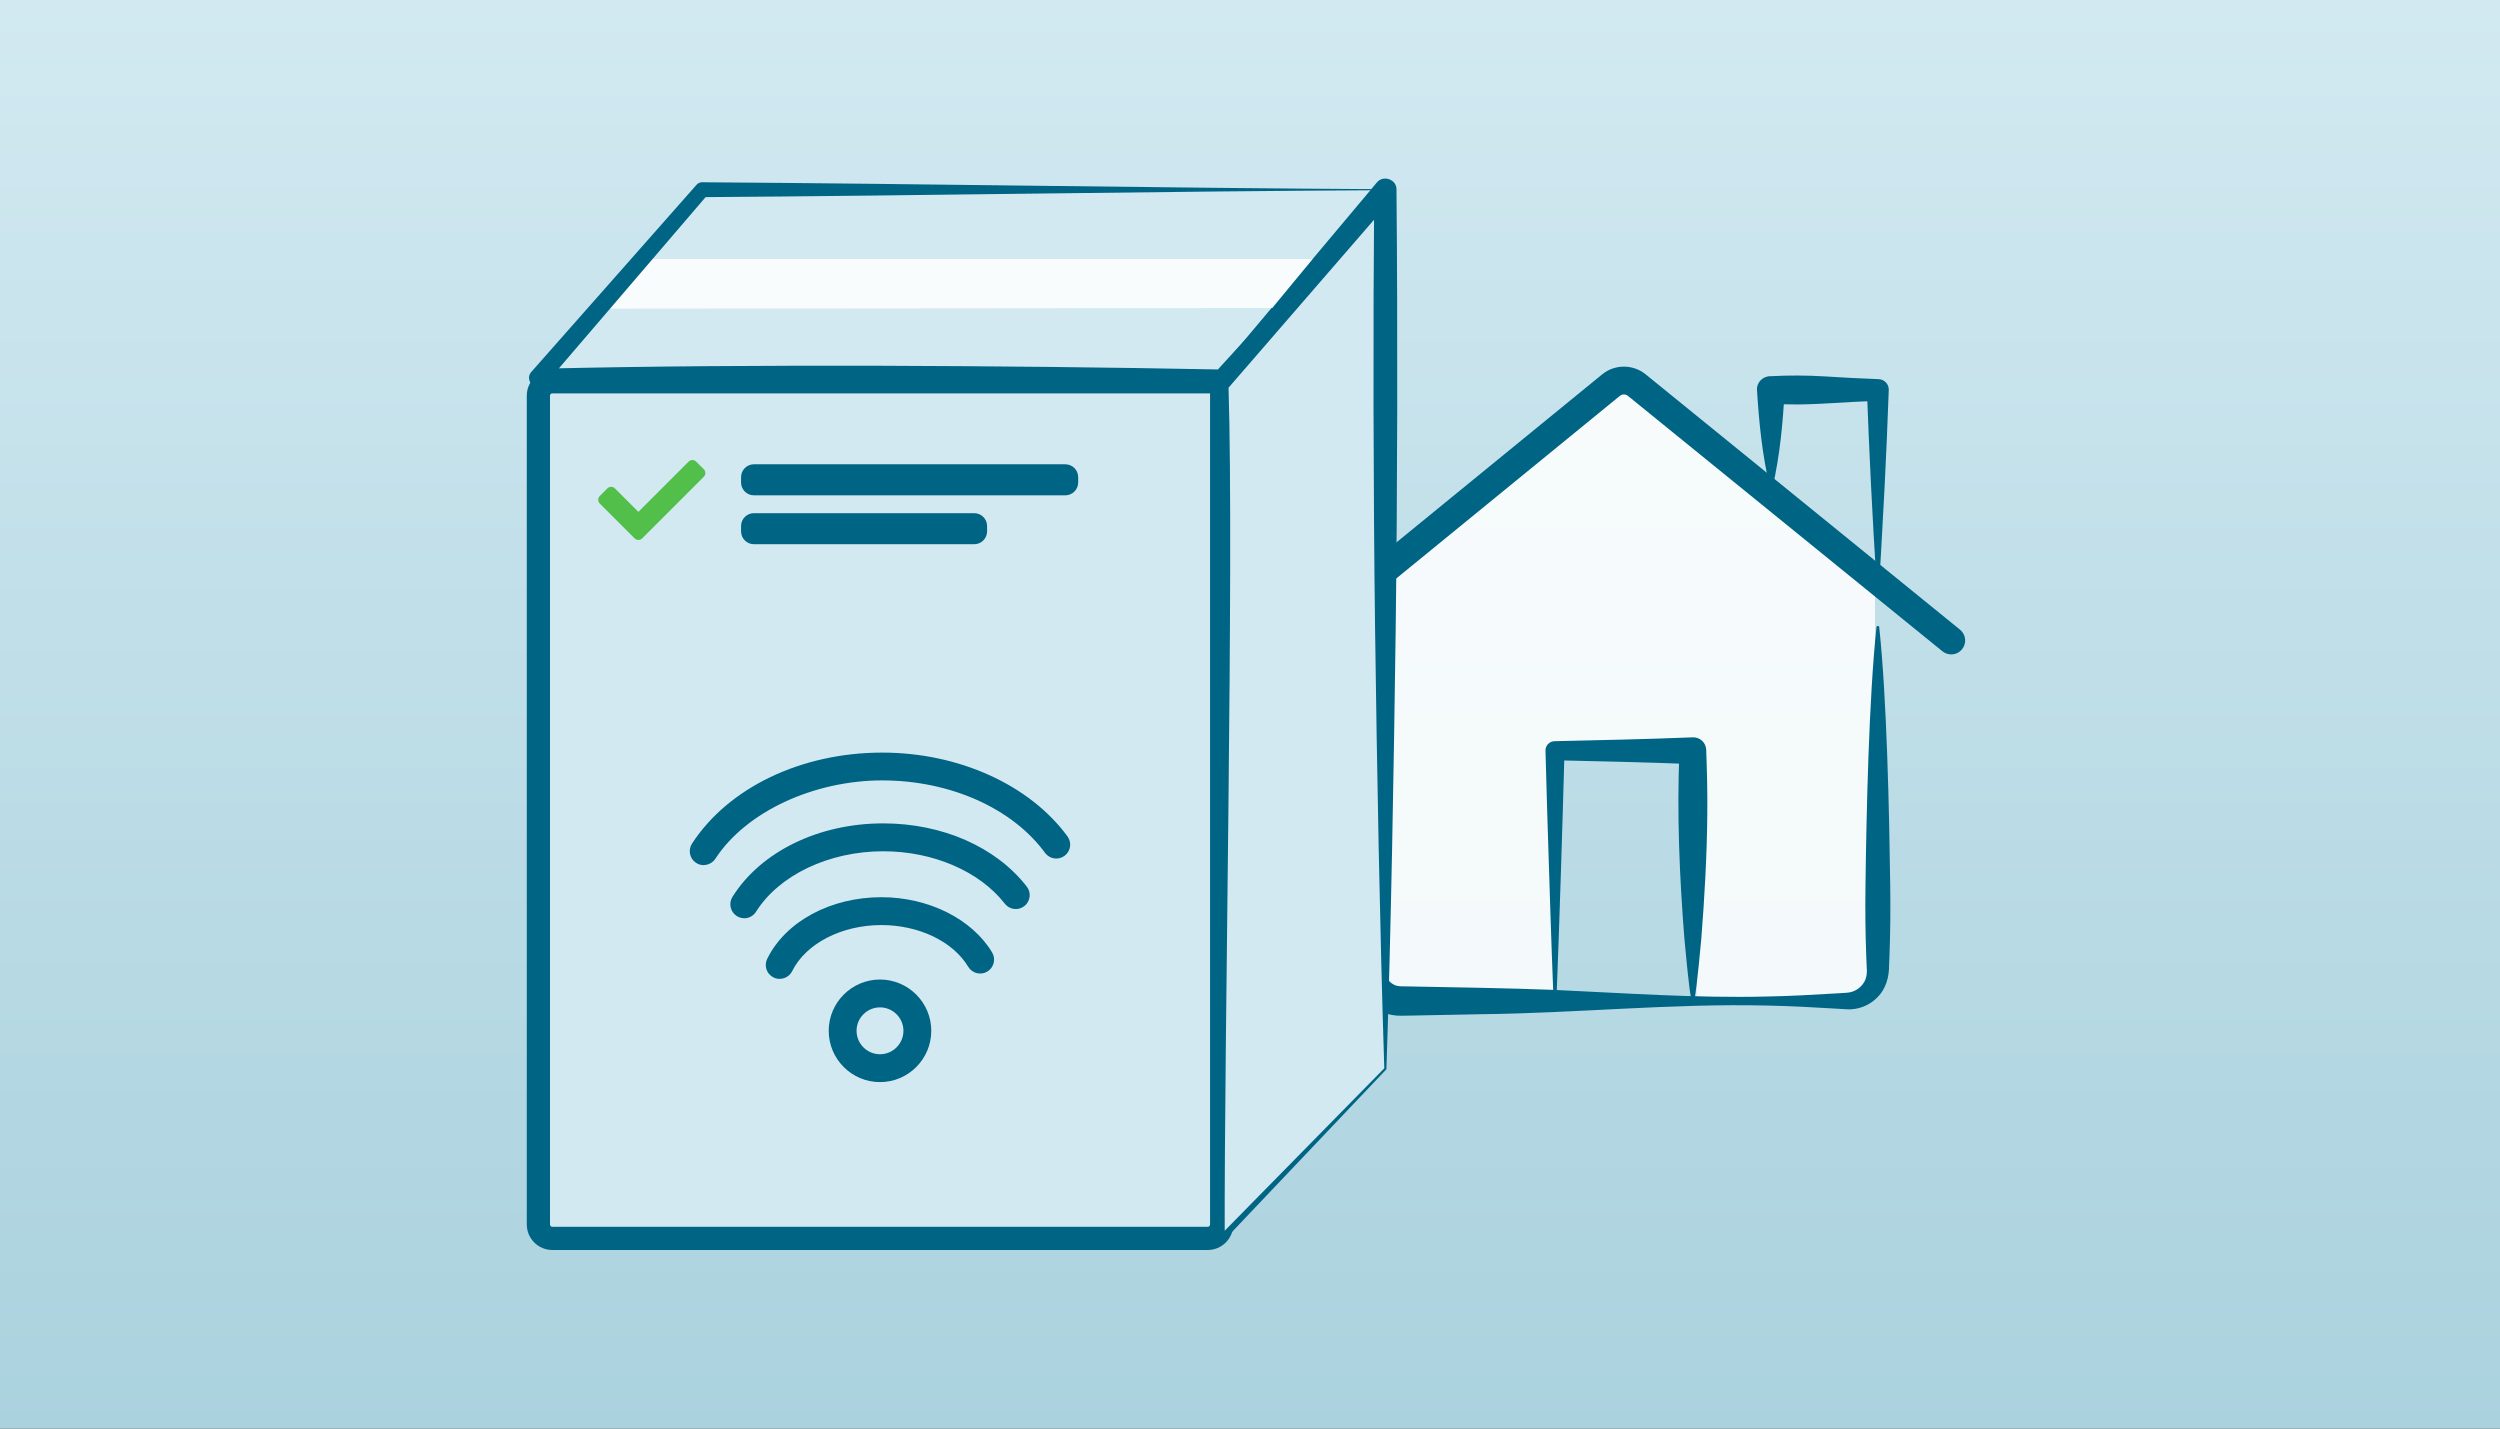
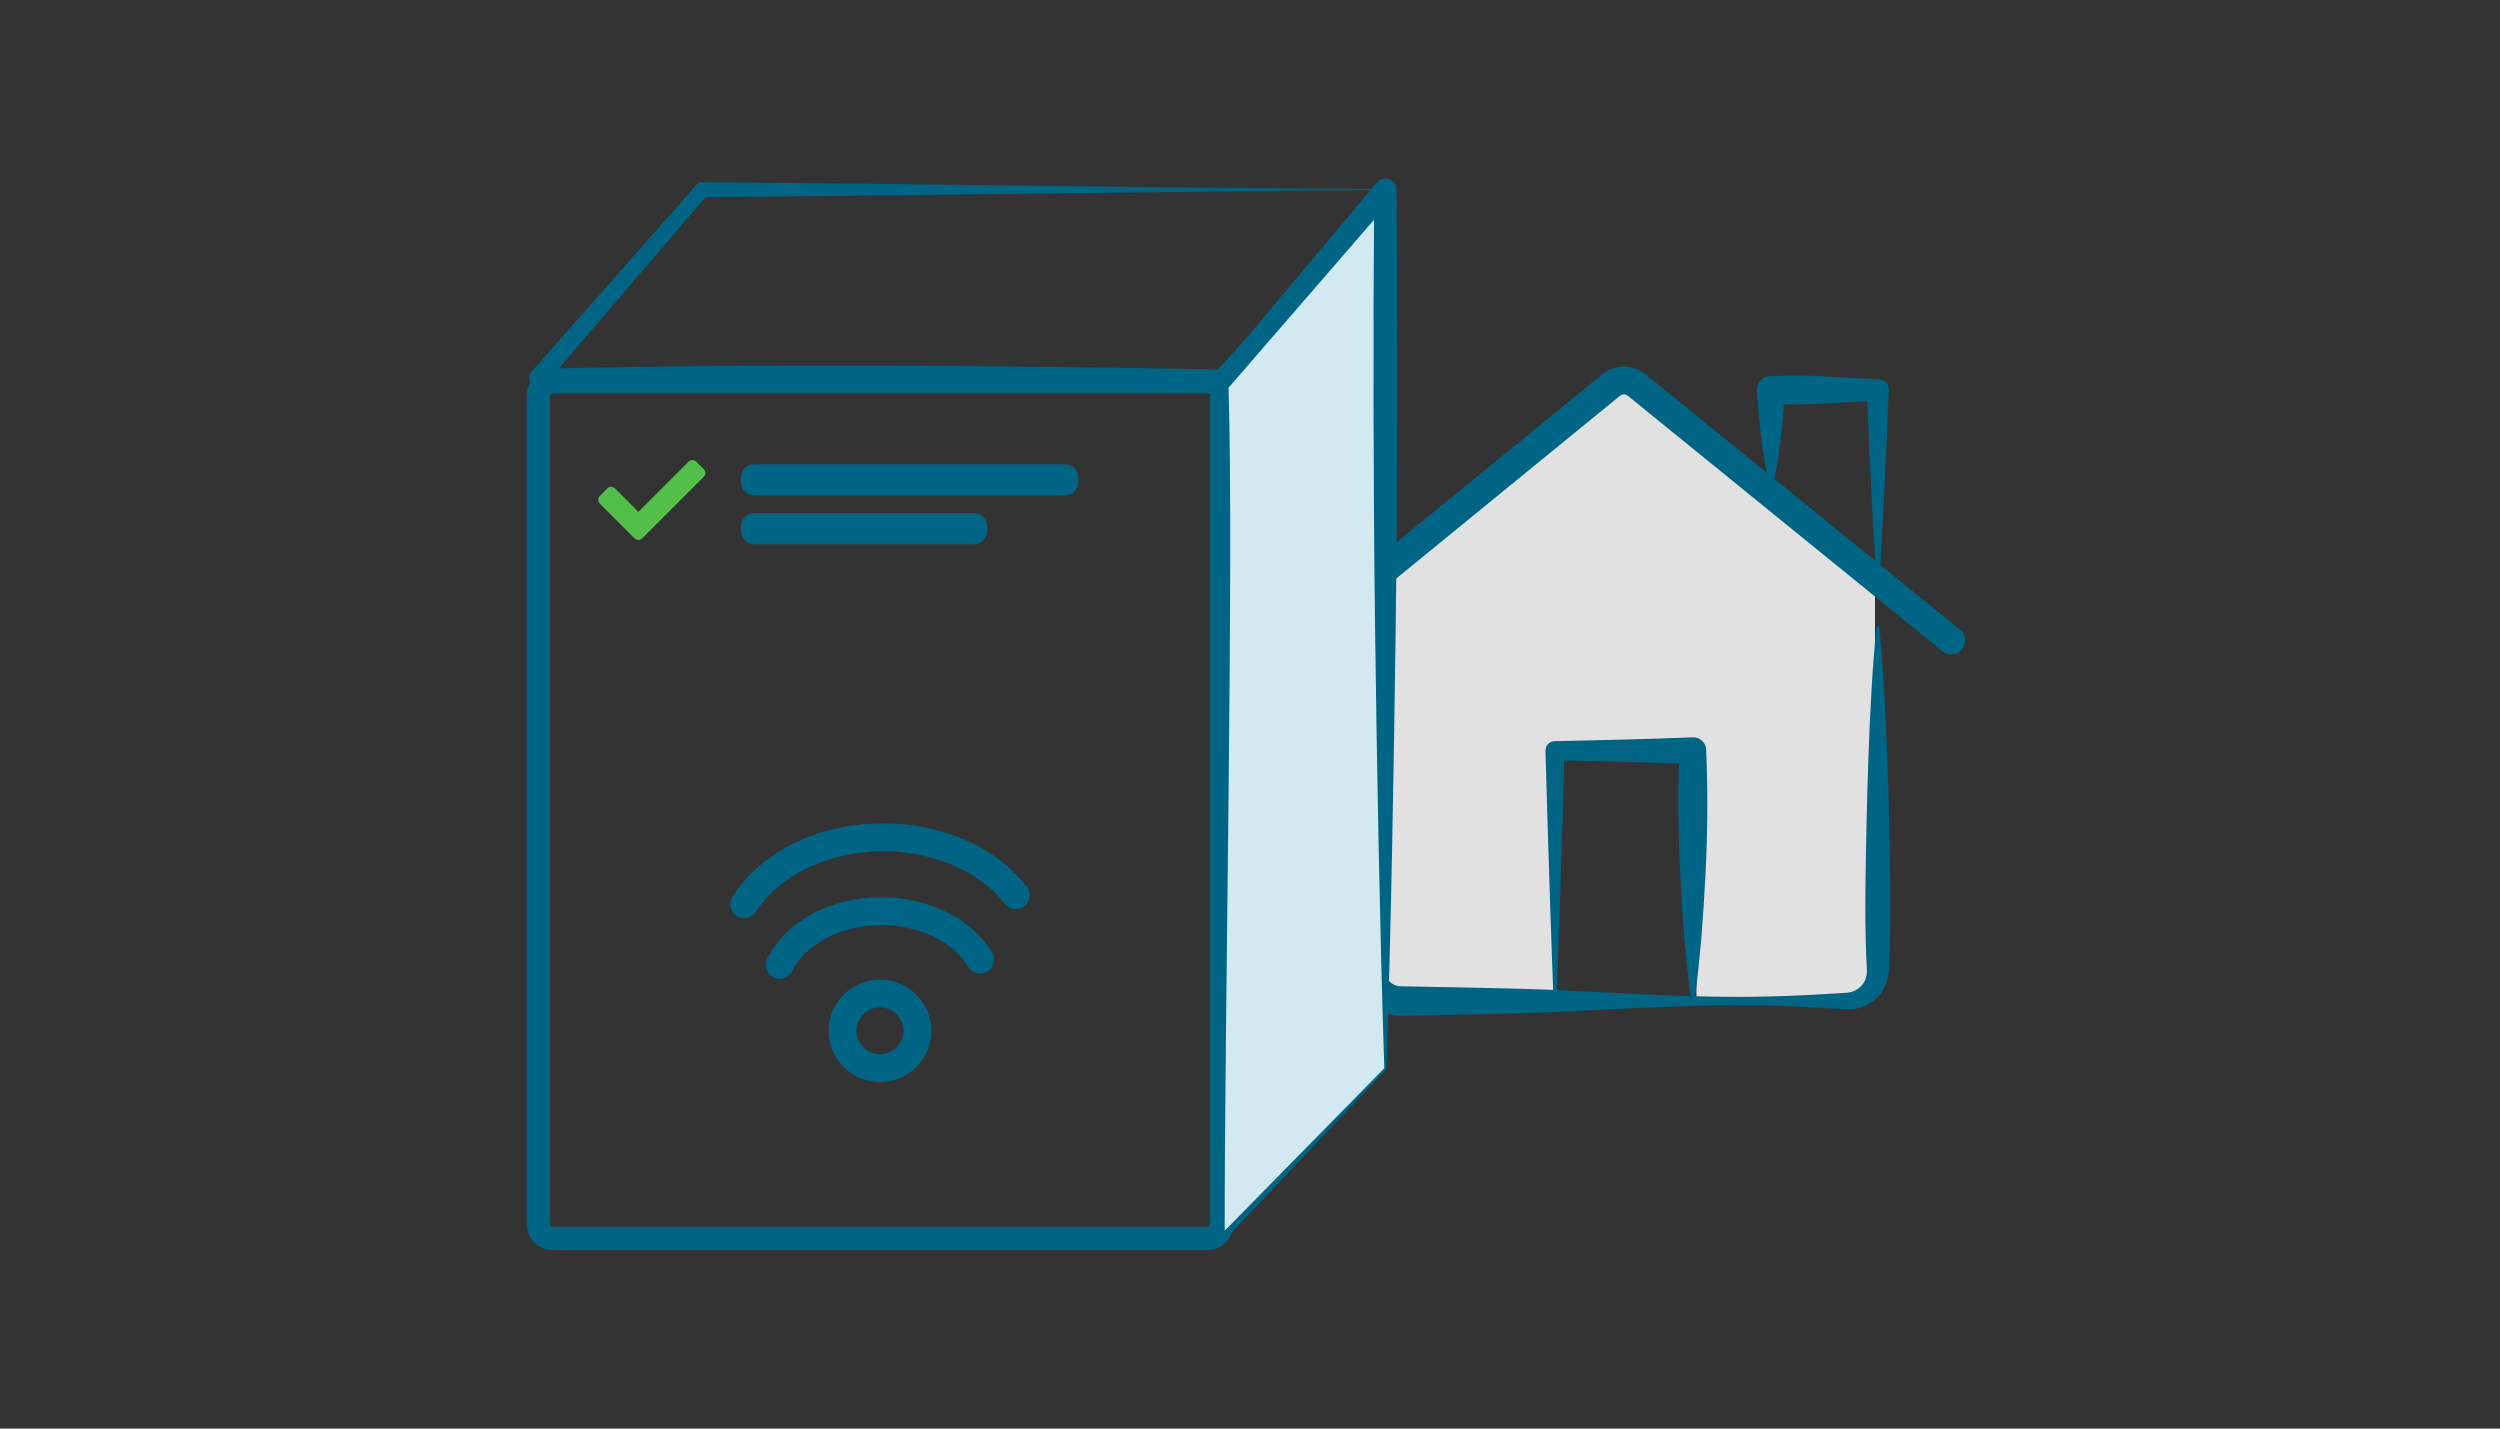
<svg xmlns="http://www.w3.org/2000/svg" width="280" height="160" viewBox="0 0 280 160" fill="none">
  <rect x="0" y="0" width="280" height="160" fill="#333333" stroke="none" />
-   <rect width="280" height="160" fill="url(#paint0_linear_1942_8542)" />
  <path d="M155.5 112.5V62.5L182 42.5L210 65V107.5C210 110.261 207.761 112.5 205 112.5H190V84H174V112.5H155.5Z" fill="white" fill-opacity="0.85" />
-   <path d="M155.161 21.245H78.636L60.293 42.337H136.819L155.161 21.245Z" fill="#D2E9F1" />
  <path d="M210.473 70.248C211.33 78.221 211.601 91.189 211.705 99.188C211.741 101.849 211.72 104.511 211.616 107.167L211.575 108.165C211.585 109.433 211.206 110.774 210.291 111.678C209.407 112.619 208.072 113.128 206.808 113.04L205.811 112.978C203.149 112.816 200.488 112.671 197.832 112.619C187.187 112.375 176.558 113.477 165.913 113.591L157.935 113.747L156.937 113.762C155.476 113.804 153.99 113.16 153.028 112.052C152.072 111.013 151.682 109.552 151.76 108.165L151.765 107.167C151.775 103.32 151.926 99.064 152.04 95.197C152.305 88.58 152.612 81.849 153.277 75.248C153.288 75.16 153.361 75.097 153.449 75.108C153.527 75.113 153.584 75.175 153.589 75.248C154.119 80.57 154.416 85.888 154.66 91.21C154.915 96.906 155.081 102.983 155.107 108.664C155.091 109.578 155.855 110.415 156.77 110.457C156.822 110.457 156.838 110.467 156.937 110.467L157.935 110.483C162.67 110.571 169.234 110.68 173.897 110.862C181.87 111.221 189.854 111.803 197.837 111.611C200.498 111.564 203.16 111.413 205.816 111.252L206.814 111.19C207.557 111.143 208.212 110.795 208.638 110.212C209.106 109.615 209.132 108.877 209.064 108.159L209.023 107.161C208.919 104.5 208.898 101.839 208.934 99.183C209.038 91.184 209.309 78.216 210.166 70.243C210.177 70.154 210.255 70.097 210.338 70.102C210.41 70.113 210.468 70.17 210.478 70.243L210.473 70.248Z" fill="#006484" />
  <path d="M218.535 73.293C218.192 73.293 217.844 73.179 217.552 72.945L182.333 44.343C182.068 44.124 181.683 44.124 181.418 44.343L146.401 72.94C145.736 73.486 144.754 73.387 144.208 72.716C143.662 72.051 143.761 71.069 144.431 70.523L179.448 41.926C180.852 40.777 182.894 40.777 184.303 41.92L219.522 70.523C220.193 71.064 220.292 72.046 219.751 72.716C219.444 73.096 218.992 73.293 218.54 73.293H218.535Z" fill="#006484" />
  <path d="M210.158 65.061C209.711 57.935 209.352 50.803 209.093 43.672L210.314 44.894C207.434 44.972 204.207 45.278 201.327 45.299C200.329 45.299 199.331 45.273 198.333 45.226L199.882 43.672C199.69 47.316 199.357 50.975 198.536 54.551C198.505 54.707 198.255 54.712 198.224 54.551C197.372 50.985 197.008 47.326 196.784 43.688C196.727 42.809 197.465 42.103 198.333 42.134C200.329 42.03 202.33 42.035 204.326 42.154C206.125 42.274 208.635 42.404 210.413 42.466C211.062 42.492 211.567 43.033 211.541 43.683C211.416 47.248 211.26 50.814 211.083 54.374C210.881 57.94 210.719 61.505 210.48 65.066C210.475 65.154 210.402 65.216 210.314 65.211C210.236 65.206 210.174 65.144 210.168 65.066L210.158 65.061Z" fill="#006484" />
  <path d="M174.004 112.12C173.728 105.373 173.51 97.878 173.292 91.09L173.094 84.079C173.079 83.507 173.531 83.029 174.102 83.013H174.16L181.878 82.831C184.451 82.774 187.024 82.675 189.597 82.582C190.392 82.55 191.063 83.174 191.094 83.969C191.182 86.345 191.244 88.715 191.218 91.09C191.187 95.617 190.907 100.581 190.548 105.113C189.664 114.537 189.54 114.672 188.651 105.113C188.1 98.169 187.798 91.038 188.1 84.084L189.597 85.581C187.024 85.487 184.451 85.388 181.878 85.331L174.16 85.149L175.225 84.084C175.137 87.582 174.924 94.609 174.809 98.107C174.648 102.78 174.508 107.452 174.316 112.13C174.316 112.219 174.238 112.281 174.154 112.281C174.071 112.281 174.009 112.213 174.004 112.13V112.12Z" fill="#006484" />
-   <path d="M61.852 42.757H136.819V137.141C136.819 138.004 136.122 138.701 135.259 138.701H61.852C60.989 138.701 60.293 138.004 60.293 137.141V44.317C60.293 43.454 60.989 42.757 61.852 42.757Z" fill="#D2E9F1" />
  <path d="M135.266 140H61.859C60.284 140 59 138.716 59 137.141V44.317C59 42.742 60.284 41.458 61.859 41.458H138.125V137.141C138.125 138.716 136.841 140 135.266 140ZM61.859 44.057C61.713 44.057 61.599 44.171 61.599 44.317V137.141C61.599 137.287 61.713 137.401 61.859 137.401H135.266C135.411 137.401 135.526 137.287 135.526 137.141V44.057H61.859Z" fill="#006484" />
  <path d="M155.163 119.704L136.82 138.701V42.758L155.163 21.245V119.704Z" fill="#D2E9F1" />
  <path d="M155.285 119.75L137.072 138.94C136.869 139.163 136.453 139.007 136.469 138.695C136.505 114.469 135.45 66.183 136.038 42.087L154.214 20.433C154.926 19.56 156.449 20.096 156.407 21.244C156.548 37.004 156.517 54.925 156.314 70.695C156.101 86.553 155.799 103.991 155.28 119.745L155.285 119.75ZM155.04 119.651C154.531 103.643 154.219 86.282 154.006 70.248C153.809 54.624 153.777 36.858 153.913 21.244L156.106 22.055L137.597 43.423C138.21 63.345 137.108 115.992 137.166 138.701L136.563 138.456L155.035 119.656L155.04 119.651Z" fill="#006484" />
  <path d="M98.56 121.195C95.394 121.195 92.816 118.617 92.816 115.451C92.816 112.286 95.394 109.708 98.56 109.708C101.725 109.708 104.303 112.286 104.303 115.451C104.303 118.617 101.725 121.195 98.56 121.195ZM98.56 112.827C97.11 112.827 95.935 114.006 95.935 115.451C95.935 116.896 97.115 118.076 98.56 118.076C100.005 118.076 101.185 116.896 101.185 115.451C101.185 114.006 100.005 112.827 98.56 112.827Z" fill="#006484" />
  <path d="M83.355 102.842C83.074 102.842 82.788 102.764 82.528 102.603C81.801 102.146 81.577 101.184 82.034 100.451C85.221 95.373 91.692 92.218 98.922 92.218C105.549 92.218 111.557 94.864 114.998 99.297C115.528 99.978 115.404 100.955 114.723 101.486C114.042 102.016 113.065 101.891 112.535 101.21C109.723 97.587 104.509 95.342 98.922 95.342C92.846 95.342 87.258 98.003 84.675 102.115C84.379 102.588 83.869 102.847 83.355 102.847V102.842Z" fill="#006484" />
-   <path d="M78.81 96.896C78.519 96.896 78.223 96.813 77.963 96.641C77.24 96.173 77.038 95.207 77.505 94.484C81.596 88.195 89.762 84.291 98.811 84.291C107.366 84.291 115.319 87.888 119.56 93.678C120.069 94.375 119.919 95.347 119.222 95.856C118.526 96.366 117.554 96.215 117.044 95.518C113.38 90.513 106.394 87.405 98.811 87.405C91.227 87.405 83.592 90.851 80.12 96.178C79.819 96.636 79.32 96.885 78.81 96.885V96.896Z" fill="#006484" />
  <path d="M87.327 109.635C87.094 109.635 86.86 109.583 86.636 109.474C85.862 109.095 85.544 108.159 85.929 107.385C87.998 103.195 93.019 100.487 98.716 100.487C103.991 100.487 108.856 102.915 111.117 106.673C111.559 107.411 111.32 108.367 110.582 108.814C109.844 109.261 108.887 109.017 108.44 108.279C106.736 105.441 102.915 103.606 98.716 103.606C94.261 103.606 90.249 105.68 88.725 108.762C88.455 109.313 87.899 109.63 87.327 109.63V109.635Z" fill="#006484" />
-   <path d="M67.059 34.571L71.887 29.015H147L142.5 34.5L67.059 34.571Z" fill="white" fill-opacity="0.85" />
  <path d="M119.316 52H84.44C83.645 52 83 52.645 83 53.44V54.038C83 54.833 83.645 55.477 84.44 55.477H119.316C120.111 55.477 120.756 54.833 120.756 54.038V53.44C120.756 52.645 120.111 52 119.316 52Z" fill="#006484" />
  <path d="M109.113 57.475H84.44C83.645 57.475 83 58.12 83 58.915V59.513C83 60.308 83.645 60.952 84.44 60.952H109.113C109.908 60.952 110.553 60.308 110.553 59.513V58.915C110.553 58.12 109.908 57.475 109.113 57.475Z" fill="#006484" />
  <path d="M155.046 21.302C130.263 21.416 103.449 21.915 78.64 22.081L79.269 21.796L61.082 43.023L60.297 41.302C73.047 40.996 85.802 40.939 98.558 40.965C111.313 41.006 124.068 41.136 136.818 41.386L136.1 41.713C141.953 35.247 149.178 27.763 155.046 21.302ZM155.28 21.193C149.666 27.971 143.195 36.219 137.54 42.961C137.353 43.184 137.093 43.293 136.823 43.288C130.445 43.407 124.068 43.517 117.69 43.574C98.547 43.771 79.399 43.813 60.261 43.371C59.408 43.371 58.925 42.269 59.512 41.651L78.011 20.699C78.172 20.512 78.406 20.413 78.64 20.413C103.423 20.579 130.653 21.063 155.28 21.193Z" fill="#006484" />
  <path d="M71.076 60.299L67.176 56.399C66.941 56.164 66.941 55.785 67.176 55.55L68.024 54.702C68.258 54.467 68.638 54.467 68.873 54.702L71.5 57.329L77.127 51.702C77.362 51.467 77.742 51.467 77.976 51.702L78.824 52.55C79.059 52.784 79.059 53.164 78.824 53.399L71.924 60.299C71.69 60.533 71.31 60.533 71.076 60.299V60.299Z" fill="#51BF49" />
  <defs>
    <linearGradient id="paint0_linear_1942_8542" x1="140" y1="0" x2="140" y2="160" gradientUnits="userSpaceOnUse">
      <stop stop-color="#D2E9F1" />
      <stop offset="1" stop-color="#AAD2DE" />
    </linearGradient>
  </defs>
</svg>